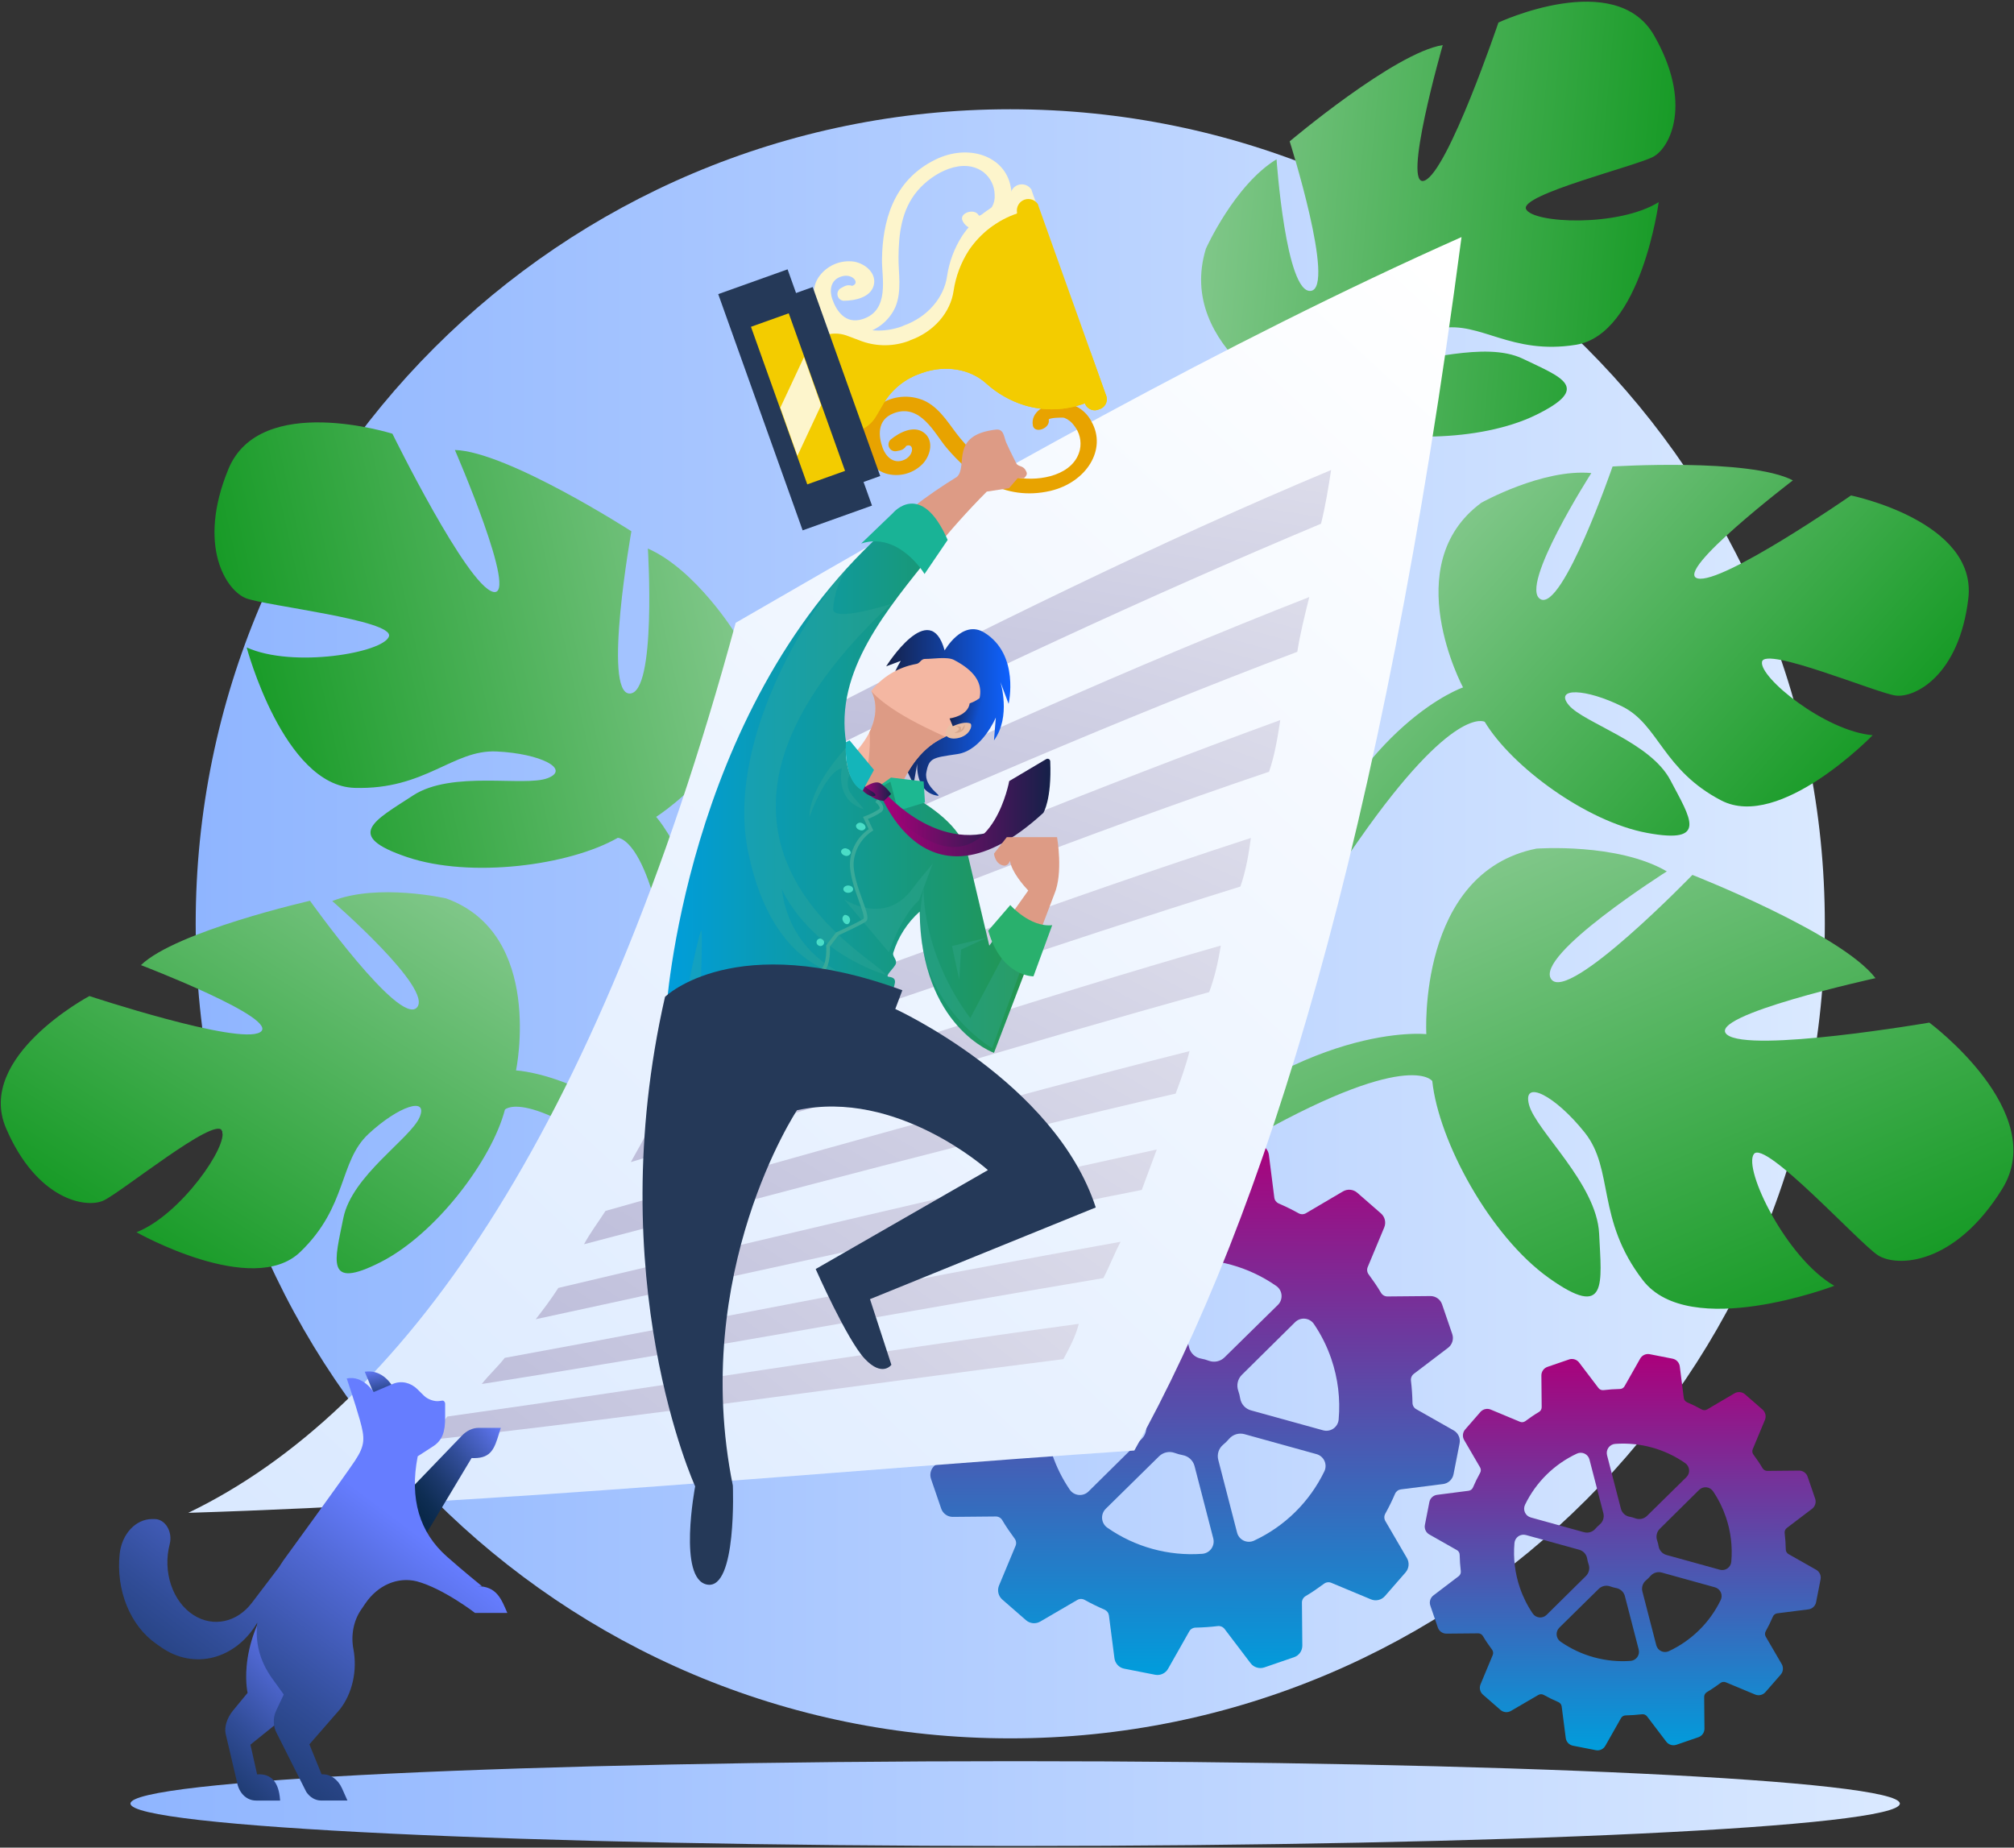
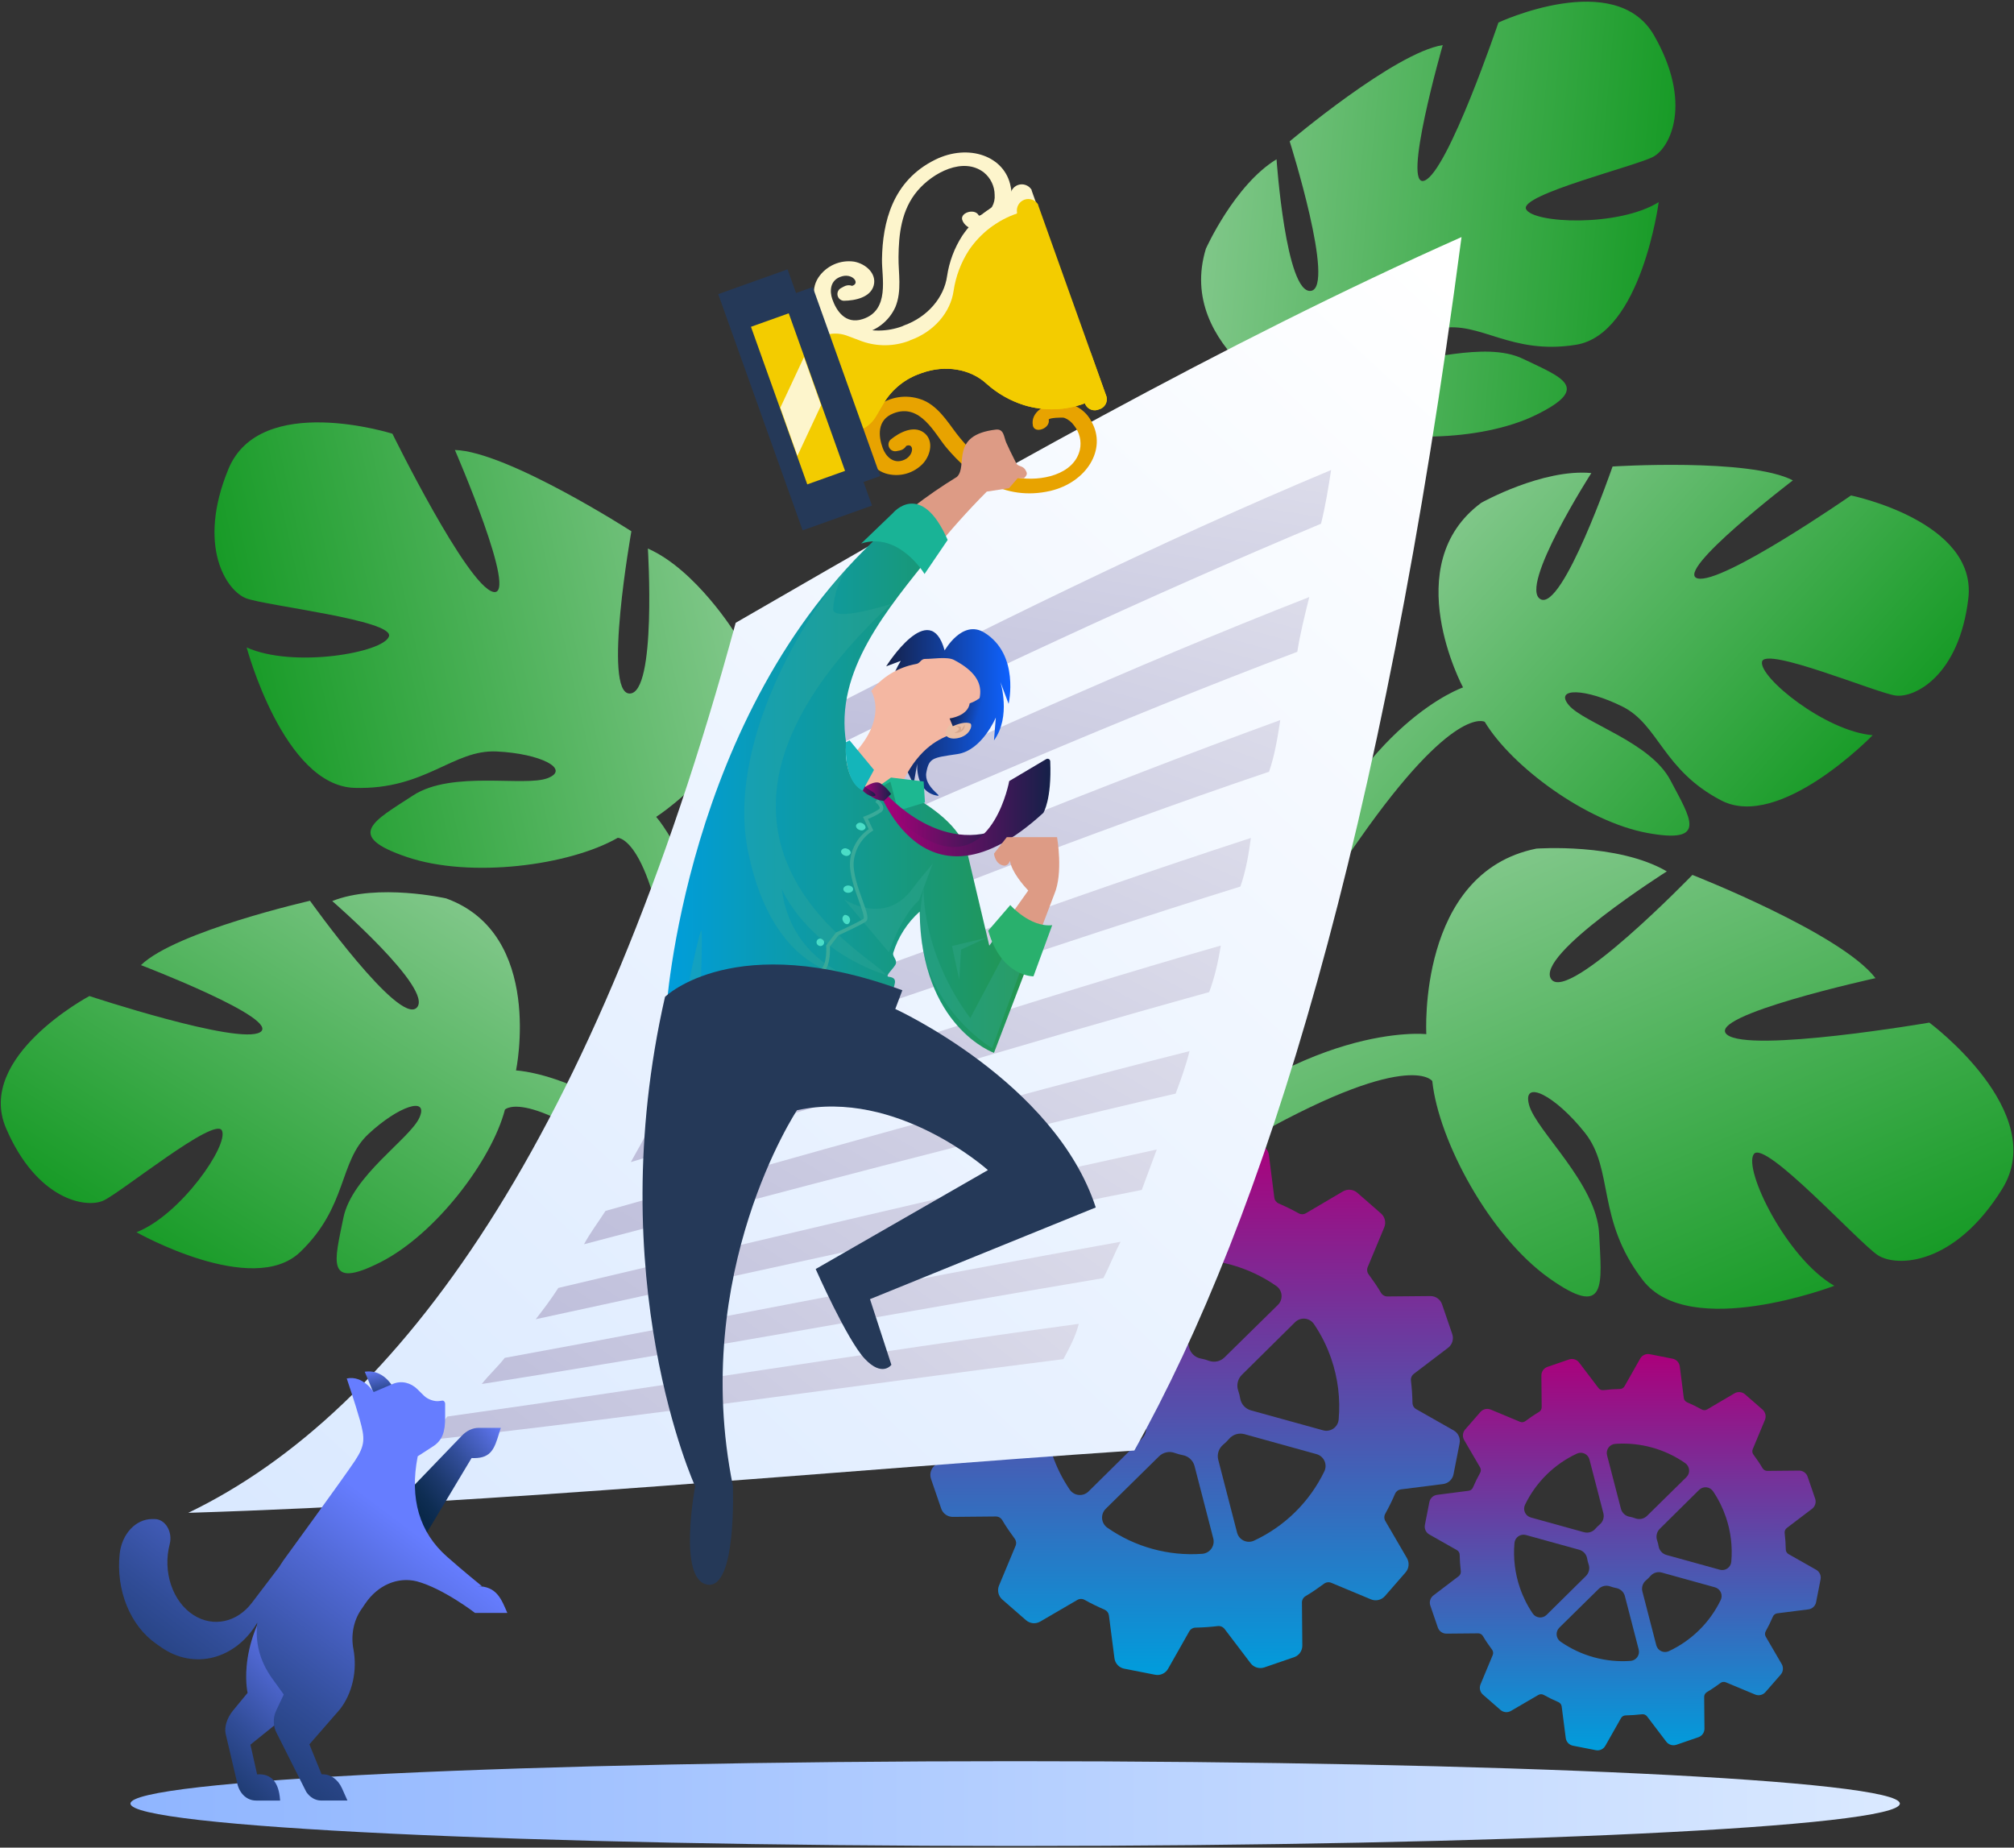
<svg xmlns="http://www.w3.org/2000/svg" width="1235" height="1133" viewBox="0 0 1235 1133" fill="none">
  <rect x="0" y="0" width="1235" height="1133" fill="#333333" stroke="none" />
-   <path d="M619.5 1066C895.366 1066 1119 842.366 1119 566.5C1119 290.634 895.366 67 619.5 67C343.634 67 120 290.634 120 566.5C120 842.366 343.634 1066 619.5 1066Z" fill="url(#paint0_linear_2379_14062)" />
  <path d="M908.358 308.304C908.358 308.304 945.852 287.297 975.818 290.088C975.818 290.088 931.101 359.876 944.631 367.431C958.177 374.968 988.841 286.064 988.841 286.064C988.841 286.064 1072.85 280.739 1099.4 294.577C1099.4 294.577 1025.99 350.696 1040.96 354.685C1055.94 358.675 1135.05 303.824 1135.05 303.824C1135.05 303.824 1212.61 319.669 1206.99 367.043C1201.37 414.384 1174.06 428.173 1162.29 426.507C1150.52 424.842 1082.27 396.206 1080.48 405.828C1078.67 415.434 1119.27 448.388 1148.33 450.846C1148.33 450.846 1091.5 509.548 1055.51 490.864C1019.53 472.18 1017.26 444.371 994.802 433.242C972.363 422.095 952.925 421.472 961.976 432.377C971.06 443.28 1011.95 454.956 1024.27 478.388C1036.59 501.82 1047.78 517.726 1010.16 510.789C972.539 503.853 926.865 469.913 910.466 442.654C910.411 442.574 891.615 431.775 833.602 514.641C811.238 546.584 805.594 554.601 805.594 554.601L794.088 546.834C835.024 442.534 897.146 421.546 897.146 421.546C897.146 421.546 856.747 346.354 908.358 308.304Z" fill="url(#paint1_linear_2379_14062)" />
  <path d="M739.466 152.504C739.466 152.504 757.059 113.291 782.787 97.677C782.787 97.677 788.461 180.368 803.829 178.372C819.199 176.353 790.847 86.685 790.847 86.685C790.847 86.685 855.137 32.35 884.706 27.64C884.706 27.64 859.19 116.455 873.594 110.734C887.998 105.014 918.847 13.821 918.847 13.821C918.847 13.821 990.576 -19.672 1014.29 21.721C1037.99 63.089 1024.27 90.438 1013.83 96.112C1003.39 101.787 931.508 119.463 935.802 128.259C940.072 137.052 992.319 139.319 1017.12 123.975C1017.12 123.975 1006.46 204.984 966.428 211.423C926.396 217.861 908 196.884 883.336 201.327C858.673 205.746 842.692 216.828 856.459 220.193C870.252 223.535 910.043 208.548 933.899 220.024C957.755 231.501 976.225 237.603 941.879 254.451C907.534 271.298 850.63 271.258 821.217 259.14C821.125 259.108 799.596 261.637 802.387 362.753C803.461 401.731 803.707 411.533 803.707 411.533L789.838 412.152C760.56 303.999 797.942 250.126 797.942 250.126C797.942 250.126 720.693 213.815 739.466 152.504Z" fill="url(#paint2_linear_2379_14062)" />
  <path d="M942.096 520.394C942.096 520.394 991.914 516.693 1022.11 534.36C1022.11 534.36 940.707 585.893 951.246 600.501C961.81 615.098 1037.8 536.521 1037.8 536.521C1037.8 536.521 1128.9 572.198 1150.07 599.823C1150.07 599.823 1045.16 622.855 1058.98 634.417C1072.79 645.979 1183.08 627.084 1183.08 627.084C1183.08 627.084 1256.99 681.892 1227.79 729.031C1198.61 776.135 1163.06 777.236 1151.48 769.698C1139.91 762.16 1082.08 698.453 1075.47 707.707C1068.84 716.935 1095.41 771.603 1124.82 788.475C1124.82 788.475 1036.1 822.376 1007.38 785.01C978.66 747.645 989.932 717.236 971.749 694.478C953.592 671.709 933.424 661.5 937.598 677.435C941.808 693.384 979.137 725.775 980.598 756.511C982.058 787.248 986.034 809.504 949.816 783.709C913.597 757.914 882.167 699.717 878.29 662.945C878.271 662.834 863.78 642.222 761.948 700.997C722.694 723.652 712.809 729.324 712.809 729.324L704.507 715.487C798.883 625.743 874.634 634.165 874.634 634.165C874.634 634.165 869.033 535.109 942.096 520.394Z" fill="url(#paint3_linear_2379_14062)" />
  <path d="M451.078 388.772C451.078 388.772 426.875 349.439 397.288 336.382C397.288 336.382 402.752 425.281 386.099 425.294C369.441 425.282 387.17 325.793 387.17 325.793C387.17 325.793 311.105 276.847 278.942 275.944C278.942 275.944 318.493 367.026 302.349 362.936C286.206 358.846 240.641 265.973 240.641 265.973C240.641 265.973 159.551 240.27 140.041 287.677C120.551 335.053 138.974 362.283 150.892 366.876C162.809 371.469 241.856 380.298 238.505 390.268C235.179 400.232 179.824 409.92 151.26 397.023C151.26 397.023 173.897 481.856 217.448 483.143C261 484.431 277.681 459.519 304.579 460.819C331.473 462.095 350.044 471.679 335.843 477.18C321.612 482.662 277.128 472.231 253.306 487.78C229.485 503.329 210.655 512.402 249.596 525.573C288.536 538.743 349.163 530.78 378.816 513.774C378.909 513.727 402.2 513.424 413.302 621.553C417.583 663.235 418.686 673.713 418.686 673.713L433.549 672.442C449.69 553.128 402.36 500.929 402.36 500.929C402.36 500.929 479.616 451.486 451.078 388.772Z" fill="url(#paint4_linear_2379_14062)" />
  <path d="M273.622 550.937C273.622 550.937 231.699 541.391 203.735 552.551C203.735 552.551 266.395 606.86 255.55 617.939C244.685 629.006 190.1 552.375 190.1 552.375C190.1 552.375 107.983 571.041 86.421 591.834C86.421 591.834 172.749 624.906 159.508 632.973C146.267 641.039 54.827 610.797 54.827 610.797C54.827 610.797 -15.112 647.954 3.687 691.822C22.48 735.657 52.59 741.158 63.411 736.229C74.232 731.3 131.622 684.505 136.066 693.23C140.522 701.936 110.884 745.05 83.693 755.633C83.693 755.633 154.843 795.876 184.085 767.763C213.327 739.649 207.638 712.323 226.034 695.288C244.411 678.241 262.886 672.142 257.288 685.168C251.657 698.201 215.728 720.976 210.539 746.947C205.35 772.918 199.108 791.35 233.245 774.046C267.381 756.743 301.602 711.248 309.624 680.451C309.654 680.358 324.633 664.677 403.753 727.772C434.253 752.094 441.937 758.19 441.937 758.19L450.78 747.48C381.981 658.984 316.43 656.426 316.43 656.426C316.43 656.426 333.915 572.841 273.622 550.937Z" fill="url(#paint5_linear_2379_14062)" />
  <path d="M694.668 705.252L710.586 726.21C711.074 726.833 711.713 727.32 712.444 727.623C713.174 727.926 713.97 728.036 714.755 727.941C719.298 727.387 723.814 727.099 728.33 726.997C729.12 726.992 729.895 726.778 730.576 726.378C731.258 725.977 731.821 725.403 732.21 724.715L745.194 701.79C745.963 700.411 747.148 699.312 748.581 698.649C750.013 697.987 751.619 697.796 753.166 698.103L772.076 701.815C773.631 702.113 775.052 702.897 776.134 704.053C777.216 705.21 777.905 706.68 778.1 708.252L781.423 734.434C781.525 735.205 781.823 735.937 782.287 736.561C782.751 737.184 783.367 737.679 784.076 737.998C788.246 739.786 792.323 741.786 796.289 743.99C796.972 744.382 797.746 744.589 798.533 744.589C799.321 744.59 800.095 744.385 800.778 743.994L823.529 730.593C824.893 729.796 826.473 729.447 828.045 729.597C829.618 729.746 831.104 730.385 832.294 731.425L846.812 744.089C848.005 745.129 848.84 746.517 849.201 748.058C849.562 749.599 849.43 751.214 848.823 752.676L838.68 777.012C838.378 777.742 838.273 778.539 838.375 779.322C838.476 780.106 838.782 780.849 839.26 781.477C841.913 785.094 844.566 788.871 846.847 792.78C847.25 793.458 847.821 794.02 848.504 794.412C849.188 794.804 849.962 795.012 850.75 795.016L877.127 794.775C878.708 794.761 880.253 795.247 881.54 796.165C882.827 797.083 883.792 798.385 884.295 799.884L890.547 818.122C891.049 819.632 891.062 821.262 890.584 822.779C890.106 824.297 889.16 825.624 887.883 826.572L866.936 842.499C866.314 842.987 865.827 843.627 865.524 844.358C865.221 845.088 865.111 845.885 865.206 846.67C865.759 851.216 866.048 855.734 866.15 860.253C866.155 861.043 866.368 861.819 866.769 862.501C867.169 863.182 867.742 863.746 868.43 864.135L891.343 877.126C892.721 877.895 893.82 879.082 894.482 880.515C895.144 881.948 895.335 883.554 895.027 885.103L891.318 904.023C891.02 905.579 890.237 907.001 889.081 908.084C887.925 909.167 886.455 909.855 884.884 910.05L859.035 913.322C858.265 913.425 857.533 913.723 856.91 914.187C856.287 914.652 855.792 915.268 855.473 915.977C853.687 920.15 851.688 924.228 849.485 928.197C849.093 928.88 848.886 929.654 848.886 930.442C848.885 931.23 849.09 932.005 849.481 932.689L862.742 955.452C863.538 956.817 863.886 958.397 863.737 959.971C863.588 961.544 862.949 963.031 861.91 964.222L849.253 978.748C848.214 979.941 846.826 980.777 845.286 981.139C843.746 981.5 842.132 981.367 840.671 980.76L816.349 970.612C815.619 970.309 814.823 970.204 814.04 970.306C813.256 970.408 812.514 970.713 811.885 971.192C808.27 973.847 804.496 976.501 800.589 978.783C799.912 979.186 799.35 979.757 798.958 980.441C798.567 981.126 798.359 981.899 798.354 982.688L798.596 1009.08C798.609 1010.66 798.123 1012.21 797.206 1013.5C796.288 1014.78 794.987 1015.75 793.489 1016.25L775.261 1022.51C773.752 1023.01 772.123 1023.02 770.607 1022.54C769.09 1022.07 767.763 1021.12 766.816 1019.84L750.898 998.883C750.41 998.26 749.771 997.774 749.04 997.47C748.31 997.167 747.514 997.057 746.729 997.152C742.186 997.706 737.67 997.994 733.154 998.096C732.364 998.101 731.589 998.315 730.907 998.716C730.226 999.116 729.663 999.69 729.274 1000.38L716.29 1023.3C715.521 1024.68 714.335 1025.78 712.903 1026.44C711.471 1027.11 709.865 1027.3 708.318 1026.99L689.408 1023.28C687.853 1022.98 686.432 1022.2 685.35 1021.04C684.267 1019.88 683.579 1018.41 683.384 1016.84L680.008 990.659C679.905 989.888 679.608 989.156 679.144 988.533C678.679 987.909 678.064 987.414 677.355 987.095C673.185 985.307 669.108 983.308 665.142 981.104C664.459 980.711 663.685 980.505 662.898 980.504C662.11 980.503 661.336 980.709 660.652 981.1L637.902 994.368C636.538 995.165 634.958 995.513 633.386 995.364C631.813 995.214 630.327 994.575 629.137 993.536L614.619 980.871C613.426 979.832 612.59 978.443 612.23 976.902C611.869 975.362 612.001 973.746 612.608 972.285L622.751 947.949C623.053 947.218 623.158 946.422 623.056 945.638C622.954 944.855 622.649 944.112 622.17 943.483C619.517 939.866 616.865 936.089 614.584 932.18C614.181 931.503 613.61 930.94 612.926 930.549C612.243 930.157 611.469 929.949 610.681 929.944L584.304 930.186C582.723 930.2 581.178 929.713 579.891 928.795C578.604 927.877 577.639 926.576 577.136 925.076L570.884 906.838C570.382 905.328 570.368 903.699 570.847 902.181C571.325 900.664 572.271 899.336 573.548 898.389L594.495 882.461C595.117 881.974 595.604 881.334 595.907 880.603C596.21 879.872 596.32 879.076 596.225 878.29C595.671 873.745 595.383 869.226 595.281 864.708C595.276 863.917 595.063 863.142 594.662 862.46C594.262 861.778 593.689 861.214 593 860.825L570.088 847.834C568.71 847.065 567.611 845.879 566.949 844.446C566.287 843.012 566.096 841.406 566.403 839.858L570.113 820.937C570.411 819.381 571.194 817.96 572.35 816.877C573.506 815.794 574.975 815.105 576.547 814.91L602.715 811.532C603.485 811.429 604.216 811.132 604.84 810.667C605.463 810.203 605.958 809.587 606.277 808.878C608.063 804.705 610.062 800.626 612.265 796.657C612.657 795.974 612.863 795.2 612.864 794.412C612.865 793.624 612.659 792.85 612.269 792.166L599.008 769.403C598.212 768.038 597.863 766.457 598.013 764.884C598.162 763.31 598.801 761.824 599.84 760.633L612.497 746.106C613.536 744.913 614.924 744.077 616.464 743.716C618.004 743.355 619.618 743.487 621.079 744.094L645.401 754.243C646.131 754.545 646.927 754.65 647.71 754.549C648.493 754.447 649.236 754.141 649.864 753.662C653.479 751.008 657.254 748.353 661.161 746.071C661.838 745.669 662.4 745.097 662.792 744.413C663.183 743.729 663.391 742.955 663.396 742.166L663.154 715.774C663.14 714.193 663.627 712.647 664.544 711.359C665.461 710.071 666.762 709.106 668.261 708.603L686.489 702.347C687.985 701.93 689.574 701.985 691.038 702.505C692.501 703.025 693.769 703.984 694.668 705.252ZM654.333 833.693L698.576 845.959C700.26 846.418 702.04 846.39 703.709 845.879C705.379 845.368 706.869 844.394 708.009 843.071C709.113 841.786 710.322 840.596 711.624 839.513C712.959 838.398 713.95 836.928 714.483 835.272C715.015 833.617 715.068 831.844 714.635 830.16L703.094 785.605C702.824 784.542 702.325 783.552 701.631 782.704C700.937 781.856 700.066 781.17 699.079 780.695C698.091 780.22 697.012 779.968 695.917 779.956C694.821 779.944 693.737 780.172 692.739 780.625C673.889 789.383 658.644 804.393 649.588 823.11C649.102 824.105 648.841 825.194 648.823 826.3C648.805 827.407 649.03 828.504 649.483 829.513C649.936 830.523 650.605 831.421 651.443 832.143C652.281 832.865 653.268 833.394 654.333 833.693ZM736.387 833.103C738.065 833.398 739.71 833.854 741.3 834.463C742.932 835.061 744.701 835.182 746.399 834.811C748.097 834.441 749.655 833.595 750.891 832.373L783.647 800.164C784.433 799.381 785.037 798.434 785.417 797.391C785.797 796.348 785.943 795.235 785.845 794.129C785.747 793.024 785.408 791.953 784.851 790.993C784.294 790.033 783.533 789.208 782.621 788.575C765.662 776.748 745.162 771.1 724.542 772.575C723.432 772.644 722.35 772.959 721.374 773.495C720.398 774.031 719.552 774.775 718.897 775.676C718.242 776.576 717.793 777.61 717.583 778.704C717.372 779.797 717.406 780.924 717.681 782.004L729.221 826.506C729.669 828.171 730.581 829.675 731.849 830.843C733.118 832.011 734.691 832.795 736.387 833.103ZM761.48 843.12C760.23 844.372 759.363 845.954 758.981 847.681C758.598 849.409 758.715 851.209 759.319 852.872C759.856 854.42 760.255 856.012 760.51 857.631C760.81 859.336 761.587 860.922 762.752 862.203C763.917 863.484 765.422 864.407 767.091 864.866L811.361 877.106C812.43 877.4 813.551 877.454 814.644 877.265C815.737 877.075 816.774 876.647 817.683 876.011C818.592 875.375 819.349 874.546 819.901 873.584C820.453 872.622 820.786 871.549 820.877 870.443C821.991 857.858 820.446 845.179 816.342 833.23C813.772 825.697 810.205 818.543 805.736 811.958C805.119 811.036 804.306 810.262 803.355 809.691C802.405 809.12 801.34 808.765 800.236 808.652C799.133 808.54 798.019 808.672 796.972 809.039C795.926 809.407 794.973 810 794.182 810.778L761.48 843.12ZM807.336 891.72L763.094 879.453C761.413 878.994 759.637 879.021 757.972 879.532C756.306 880.044 754.821 881.018 753.688 882.342C752.581 883.642 751.362 884.841 750.045 885.926C748.707 887.032 747.715 888.498 747.186 890.152C746.657 891.805 746.614 893.575 747.061 895.253L758.575 939.808C758.845 940.87 759.345 941.86 760.038 942.709C760.732 943.557 761.603 944.242 762.591 944.717C763.578 945.192 764.657 945.444 765.753 945.456C766.848 945.469 767.933 945.24 768.931 944.787C787.781 936.029 803.026 921.02 812.082 902.302C812.567 901.308 812.828 900.219 812.846 899.112C812.864 898.006 812.639 896.909 812.186 895.899C811.734 894.889 811.064 893.992 810.226 893.269C809.388 892.547 808.402 892.018 807.336 891.72ZM725.309 892.336C723.628 892.02 721.975 891.565 720.369 890.976C718.736 890.373 716.964 890.247 715.261 890.612C713.559 890.977 711.995 891.819 710.752 893.04L678.023 925.249C677.237 926.032 676.633 926.979 676.253 928.021C675.873 929.064 675.727 930.178 675.824 931.283C675.922 932.389 676.262 933.459 676.819 934.419C677.376 935.379 678.137 936.205 679.048 936.838C696.007 948.664 716.508 954.312 737.127 952.838C738.238 952.768 739.32 952.454 740.296 951.918C741.272 951.382 742.117 950.637 742.773 949.737C743.428 948.836 743.877 947.803 744.087 946.709C744.297 945.615 744.264 944.488 743.989 943.409L732.475 898.907C732.017 897.249 731.102 895.754 729.834 894.592C728.567 893.43 726.999 892.648 725.309 892.336ZM700.189 882.293C701.434 881.037 702.297 879.455 702.679 877.729C703.062 876.003 702.948 874.204 702.35 872.54C701.829 870.979 701.43 869.379 701.159 867.755C700.86 866.05 700.082 864.464 698.917 863.183C697.752 861.902 696.247 860.979 694.578 860.52L650.309 848.28C649.239 847.986 648.118 847.932 647.025 848.121C645.933 848.311 644.895 848.738 643.986 849.375C643.078 850.011 642.321 850.839 641.769 851.802C641.217 852.764 640.883 853.837 640.793 854.942C639.678 867.528 641.223 880.207 645.328 892.156C647.897 899.688 651.464 906.843 655.933 913.428C656.551 914.349 657.364 915.123 658.314 915.695C659.265 916.266 660.33 916.621 661.433 916.734C662.536 916.846 663.651 916.714 664.697 916.347C665.744 915.979 666.696 915.386 667.487 914.608L700.189 882.293Z" fill="url(#paint6_linear_2379_14062)" />
  <path d="M968.457 835.708L980.21 851.182C980.57 851.642 981.042 852.001 981.581 852.225C982.12 852.449 982.708 852.53 983.288 852.46C986.642 852.051 989.976 851.838 993.31 851.763C993.893 851.759 994.466 851.601 994.969 851.306C995.472 851.01 995.888 850.586 996.175 850.078L1005.76 833.152C1006.33 832.134 1007.2 831.322 1008.26 830.833C1009.32 830.344 1010.5 830.203 1011.65 830.43L1025.61 833.171C1026.76 833.391 1027.81 833.969 1028.6 834.823C1029.4 835.677 1029.91 836.762 1030.06 837.923L1032.51 857.254C1032.58 857.823 1032.8 858.363 1033.15 858.824C1033.49 859.284 1033.94 859.649 1034.47 859.885C1037.55 861.205 1040.56 862.681 1043.48 864.309C1043.99 864.598 1044.56 864.751 1045.14 864.751C1045.72 864.752 1046.29 864.6 1046.8 864.312L1063.6 854.418C1064.6 853.829 1065.77 853.572 1066.93 853.682C1068.09 853.792 1069.19 854.264 1070.07 855.032L1080.79 864.382C1081.67 865.15 1082.28 866.175 1082.55 867.312C1082.82 868.45 1082.72 869.643 1082.27 870.722L1074.78 888.689C1074.56 889.228 1074.48 889.816 1074.56 890.395C1074.63 890.973 1074.86 891.522 1075.21 891.986C1077.17 894.657 1079.13 897.445 1080.81 900.331C1081.11 900.831 1081.53 901.246 1082.04 901.536C1082.54 901.825 1083.11 901.979 1083.69 901.982L1103.17 901.804C1104.34 901.793 1105.48 902.153 1106.43 902.83C1107.38 903.508 1108.09 904.469 1108.46 905.576L1113.08 919.041C1113.45 920.156 1113.46 921.359 1113.1 922.48C1112.75 923.6 1112.05 924.58 1111.11 925.28L1095.64 937.039C1095.18 937.399 1094.83 937.871 1094.6 938.411C1094.38 938.95 1094.3 939.539 1094.37 940.119C1094.78 943.474 1094.99 946.81 1095.06 950.146C1095.07 950.73 1095.22 951.303 1095.52 951.806C1095.82 952.309 1096.24 952.726 1096.75 953.013L1113.66 962.604C1114.68 963.172 1115.49 964.048 1115.98 965.106C1116.47 966.164 1116.61 967.35 1116.38 968.494L1113.65 982.462C1113.43 983.611 1112.85 984.661 1111.99 985.46C1111.14 986.26 1110.06 986.768 1108.9 986.912L1089.81 989.328C1089.24 989.404 1088.7 989.624 1088.24 989.967C1087.78 990.31 1087.42 990.764 1087.18 991.288C1085.86 994.369 1084.39 997.38 1082.76 1000.31C1082.47 1000.81 1082.32 1001.39 1082.32 1001.97C1082.32 1002.55 1082.47 1003.12 1082.76 1003.63L1092.55 1020.43C1093.14 1021.44 1093.39 1022.61 1093.28 1023.77C1093.17 1024.93 1092.7 1026.03 1091.93 1026.91L1082.59 1037.63C1081.82 1038.51 1080.8 1039.13 1079.66 1039.4C1078.52 1039.66 1077.33 1039.57 1076.25 1039.12L1058.29 1031.63C1057.76 1031.4 1057.17 1031.32 1056.59 1031.4C1056.01 1031.47 1055.46 1031.7 1055 1032.05C1052.33 1034.01 1049.54 1035.97 1046.66 1037.66C1046.16 1037.96 1045.74 1038.38 1045.46 1038.88C1045.17 1039.39 1045.01 1039.96 1045.01 1040.54L1045.19 1060.03C1045.2 1061.19 1044.84 1062.34 1044.16 1063.29C1043.48 1064.24 1042.52 1064.95 1041.42 1065.32L1027.96 1069.94C1026.85 1070.31 1025.64 1070.32 1024.52 1069.97C1023.4 1069.61 1022.42 1068.92 1021.72 1067.97L1009.97 1052.5C1009.61 1052.04 1009.14 1051.68 1008.6 1051.46C1008.06 1051.23 1007.47 1051.15 1006.89 1051.22C1003.54 1051.63 1000.21 1051.84 996.872 1051.92C996.288 1051.92 995.716 1052.08 995.213 1052.37C994.71 1052.67 994.294 1053.09 994.007 1053.6L984.421 1070.53C983.853 1071.55 982.978 1072.36 981.92 1072.85C980.863 1073.34 979.678 1073.48 978.535 1073.25L964.574 1070.51C963.426 1070.29 962.377 1069.71 961.577 1068.86C960.778 1068 960.27 1066.92 960.126 1065.76L957.634 1046.43C957.558 1045.86 957.338 1045.32 956.995 1044.86C956.653 1044.4 956.198 1044.03 955.675 1043.8C952.596 1042.48 949.586 1041 946.658 1039.37C946.153 1039.08 945.582 1038.93 945.001 1038.93C944.419 1038.93 943.848 1039.08 943.343 1039.37L926.547 1049.16C925.539 1049.75 924.373 1050.01 923.212 1049.9C922.051 1049.79 920.954 1049.32 920.075 1048.55L909.356 1039.2C908.476 1038.43 907.859 1037.41 907.592 1036.27C907.326 1035.13 907.424 1033.94 907.872 1032.86L915.36 1014.89C915.583 1014.35 915.661 1013.77 915.586 1013.19C915.511 1012.61 915.285 1012.06 914.932 1011.6C912.973 1008.93 911.014 1006.14 909.33 1003.25C909.033 1002.75 908.612 1002.34 908.107 1002.05C907.602 1001.76 907.031 1001.6 906.449 1001.6L886.974 1001.78C885.807 1001.79 884.667 1001.43 883.716 1000.75C882.766 1000.07 882.054 999.113 881.683 998.006L877.067 984.541C876.696 983.426 876.686 982.223 877.039 981.103C877.392 979.982 878.09 979.002 879.034 978.303L894.498 966.543C894.958 966.183 895.317 965.711 895.541 965.171C895.765 964.632 895.846 964.043 895.776 963.464C895.367 960.108 895.155 956.772 895.079 953.436C895.076 952.852 894.918 952.279 894.622 951.776C894.327 951.273 893.903 950.856 893.395 950.569L876.479 940.978C875.462 940.41 874.65 939.534 874.162 938.476C873.673 937.418 873.532 936.232 873.759 935.089L876.497 921.12C876.717 919.971 877.296 918.921 878.149 918.122C879.003 917.322 880.087 916.814 881.248 916.67L900.567 914.176C901.136 914.1 901.676 913.88 902.136 913.537C902.597 913.194 902.962 912.739 903.197 912.216C904.516 909.135 905.992 906.124 907.618 903.194C907.908 902.689 908.06 902.118 908.061 901.536C908.061 900.954 907.91 900.382 907.621 899.877L897.831 883.071C897.243 882.064 896.986 880.897 897.096 879.735C897.206 878.573 897.678 877.475 898.445 876.596L907.79 865.871C908.557 864.99 909.581 864.373 910.718 864.106C911.855 863.84 913.047 863.938 914.126 864.386L932.083 871.879C932.622 872.102 933.21 872.18 933.788 872.104C934.366 872.029 934.915 871.803 935.378 871.45C938.047 869.49 940.834 867.53 943.718 865.846C944.219 865.548 944.633 865.126 944.923 864.621C945.212 864.116 945.365 863.545 945.369 862.962L945.19 843.477C945.18 842.309 945.539 841.168 946.216 840.217C946.894 839.266 947.854 838.554 948.961 838.182L962.419 833.564C963.523 833.256 964.696 833.296 965.777 833.68C966.858 834.064 967.794 834.772 968.457 835.708ZM938.678 930.537L971.342 939.593C972.586 939.932 973.9 939.912 975.133 939.534C976.365 939.157 977.465 938.438 978.307 937.461C979.122 936.513 980.015 935.634 980.976 934.834C981.961 934.011 982.693 932.925 983.086 931.703C983.48 930.481 983.519 929.172 983.199 927.929L974.678 895.033C974.479 894.249 974.11 893.518 973.598 892.892C973.086 892.265 972.443 891.759 971.714 891.409C970.985 891.058 970.188 890.872 969.379 890.863C968.57 890.854 967.77 891.022 967.033 891.357C953.116 897.823 941.86 908.905 935.174 922.724C934.816 923.458 934.623 924.262 934.61 925.079C934.596 925.896 934.763 926.706 935.097 927.451C935.431 928.197 935.925 928.86 936.544 929.393C937.163 929.926 937.891 930.317 938.678 930.537ZM999.259 930.102C1000.5 930.32 1001.71 930.656 1002.89 931.106C1004.09 931.547 1005.4 931.636 1006.65 931.363C1007.9 931.09 1009.05 930.465 1009.97 929.562L1034.15 905.782C1034.73 905.204 1035.18 904.505 1035.46 903.735C1035.74 902.965 1035.85 902.143 1035.77 901.327C1035.7 900.511 1035.45 899.72 1035.04 899.012C1034.63 898.303 1034.07 897.693 1033.39 897.226C1020.87 888.494 1005.74 884.325 990.514 885.413C989.694 885.465 988.895 885.697 988.174 886.092C987.454 886.488 986.829 887.038 986.346 887.703C985.862 888.367 985.531 889.131 985.375 889.938C985.22 890.746 985.245 891.578 985.448 892.375L993.968 925.231C994.299 926.46 994.972 927.571 995.908 928.433C996.845 929.295 998.007 929.874 999.259 930.102ZM1017.79 937.497C1016.86 938.421 1016.22 939.59 1015.94 940.865C1015.66 942.14 1015.74 943.47 1016.19 944.697C1016.59 945.84 1016.88 947.016 1017.07 948.21C1017.29 949.47 1017.86 950.641 1018.72 951.586C1019.58 952.532 1020.7 953.214 1021.93 953.552L1054.61 962.589C1055.4 962.806 1056.23 962.846 1057.04 962.706C1057.84 962.567 1058.61 962.251 1059.28 961.781C1059.95 961.311 1060.51 960.7 1060.92 959.989C1061.33 959.279 1061.57 958.487 1061.64 957.67C1062.46 948.378 1061.32 939.017 1058.29 930.196C1056.39 924.634 1053.76 919.352 1050.46 914.49C1050 913.81 1049.4 913.238 1048.7 912.816C1048 912.395 1047.21 912.133 1046.4 912.049C1045.58 911.966 1044.76 912.064 1043.99 912.335C1043.22 912.606 1042.51 913.045 1041.93 913.619L1017.79 937.497ZM1051.64 973.379L1018.98 964.322C1017.74 963.983 1016.42 964.003 1015.19 964.381C1013.97 964.758 1012.87 965.478 1012.03 966.455C1011.21 967.415 1010.32 968.3 1009.34 969.102C1008.35 969.918 1007.62 971 1007.23 972.221C1006.84 973.442 1006.81 974.749 1007.14 975.987L1015.64 1008.88C1015.84 1009.67 1016.21 1010.4 1016.72 1011.02C1017.23 1011.65 1017.88 1012.16 1018.61 1012.51C1019.33 1012.86 1020.13 1013.04 1020.94 1013.05C1021.75 1013.06 1022.55 1012.89 1023.29 1012.56C1037.2 1006.09 1048.46 995.011 1055.14 981.192C1055.5 980.458 1055.7 979.654 1055.71 978.837C1055.72 978.02 1055.56 977.21 1055.22 976.464C1054.89 975.719 1054.39 975.056 1053.77 974.523C1053.16 973.99 1052.43 973.599 1051.64 973.379ZM991.08 973.833C989.838 973.601 988.618 973.265 987.433 972.829C986.226 972.384 984.919 972.291 983.661 972.561C982.404 972.831 981.25 973.452 980.332 974.353L956.168 998.133C955.588 998.712 955.142 999.411 954.861 1000.18C954.581 1000.95 954.473 1001.77 954.545 1002.59C954.617 1003.41 954.868 1004.2 955.279 1004.9C955.69 1005.61 956.252 1006.22 956.925 1006.69C969.446 1015.42 984.582 1019.59 999.805 1018.5C1000.63 1018.45 1001.42 1018.22 1002.14 1017.82C1002.86 1017.43 1003.49 1016.88 1003.97 1016.21C1004.46 1015.55 1004.79 1014.79 1004.94 1013.98C1005.1 1013.17 1005.07 1012.34 1004.87 1011.54L996.37 978.685C996.032 977.461 995.356 976.358 994.421 975.5C993.485 974.642 992.328 974.064 991.08 973.833ZM972.534 966.419C973.452 965.492 974.09 964.324 974.372 963.049C974.654 961.775 974.57 960.447 974.129 959.219C973.744 958.066 973.45 956.885 973.25 955.686C973.029 954.426 972.455 953.256 971.594 952.31C970.734 951.364 969.623 950.682 968.391 950.344L935.706 941.307C934.917 941.09 934.089 941.05 933.282 941.19C932.476 941.329 931.71 941.645 931.039 942.115C930.368 942.585 929.809 943.197 929.401 943.907C928.994 944.618 928.748 945.409 928.681 946.226C927.858 955.518 928.999 964.879 932.029 973.701C933.926 979.262 936.56 984.544 939.859 989.406C940.315 990.086 940.915 990.658 941.617 991.08C942.319 991.502 943.105 991.764 943.92 991.847C944.734 991.93 945.557 991.832 946.33 991.561C947.102 991.29 947.805 990.851 948.389 990.277L972.534 966.419Z" fill="url(#paint7_linear_2379_14062)" />
  <path d="M695.585 889.491C504.853 902.391 308.489 921.706 115.445 927.704C244.898 865.402 365.149 698.473 451.126 381.914C601.935 294.609 751.099 209.858 896.216 145.381C847.911 513.028 775.556 746.644 695.585 889.491Z" fill="url(#paint8_linear_2379_14062)" />
  <path d="M810.051 321.166C703.095 366.017 594.716 416.576 485.388 470.94C488.931 460.775 491.302 451.263 494.844 441.099C603.475 385.485 710.461 332.427 816.246 288.227C814.571 298.989 812.896 309.751 810.051 321.166Z" fill="url(#paint9_linear_2379_14062)" />
  <path d="M795.507 399.709C686.462 440.81 575.519 489.521 464.576 538.232C466.948 528.72 471.187 519.806 474.729 509.642C584.278 458.431 694.524 408.47 802.873 366.118C800.028 377.533 797.182 388.947 795.507 399.709Z" fill="url(#paint10_linear_2379_14062)" />
  <path d="M778.183 473.243C665.877 511.246 554.016 555.555 439.813 601.168C442.881 592.906 447.12 583.992 449.491 574.48C561.827 528.269 674.162 482.058 785.075 441.554C783.4 452.316 781.725 463.078 778.183 473.243Z" fill="url(#paint11_linear_2379_14062)" />
  <path d="M760.633 543.638C646.934 579.141 531.115 619.102 414.126 659.715C417.194 651.453 422.129 643.789 425.197 635.527C539.622 593.066 654.048 550.605 767.05 513.852C765.85 522.711 764.175 533.473 760.633 543.638Z" fill="url(#paint12_linear_2379_14062)" />
  <path d="M741.479 608.378C624.519 640.784 506.612 676.994 386.837 712.607C390.601 705.595 395.536 697.931 398.604 689.669C515.815 652.209 633.501 612.846 748.593 579.842C746.918 590.604 744.547 600.116 741.479 608.378Z" fill="url(#paint13_linear_2379_14062)" />
  <path d="M720.915 670.617C601.17 698.022 480.001 731.135 358.137 762.998C361.901 755.986 366.362 750.224 371.297 742.56C490.598 708.849 611.07 674.486 729.422 644.581C727.051 654.093 723.983 662.355 720.915 670.617Z" fill="url(#paint14_linear_2379_14062)" />
  <path d="M700.134 729.688C577.128 753.995 453.174 782.108 328.523 808.971C332.984 803.209 337.445 797.447 342.38 789.783C464.467 761.072 588.896 731.057 709.337 704.902C706.27 713.164 703.202 721.426 700.134 729.688Z" fill="url(#paint15_linear_2379_14062)" />
  <path d="M676.57 783.766C550.305 804.976 422.394 828.741 295.431 848.701C299.892 842.939 305.05 838.427 309.51 832.665C436.251 809.553 561.598 783.94 687.167 761.48C683.403 768.492 680.335 776.754 676.57 783.766Z" fill="url(#paint16_linear_2379_14062)" />
  <path d="M652.085 833.449C523.033 849.659 391.165 869.076 259.549 883.438C264.707 878.926 269.864 874.414 274.325 868.653C403.851 850.54 533.155 829.276 661.511 811.816C659.614 819.426 655.849 826.437 652.085 833.449Z" fill="url(#paint17_linear_2379_14062)" />
  <path d="M622.5 1132C922.114 1132 1165 1120.36 1165 1106C1165 1091.64 922.114 1080 622.5 1080C322.886 1080 80 1091.64 80 1106C80 1120.36 322.886 1132 622.5 1132Z" fill="url(#paint18_linear_2379_14062)" />
  <path d="M307.094 875.605H293.414C289.743 875.605 286.036 877.386 283.082 880.55L243.365 921.824L255.295 950.633L289.187 894.09L290.716 894.141C301.314 894.141 303.248 888.07 306.063 878.898L307.094 875.605Z" fill="url(#paint19_linear_2379_14062)" />
  <path d="M229.303 854.764L223.662 841.186C237.318 839.174 242.786 854.175 242.786 854.175L229.303 854.764Z" fill="url(#paint20_linear_2379_14062)" />
  <path d="M151.825 1038.11L142.871 1048.96C139.246 1053.4 137.474 1058.92 138.343 1063.11L145.756 1094.66C147.458 1100.5 151.802 1104.14 157.084 1104.14H171.771L171.713 1103.43C170.948 1093.48 166.86 1087.51 157.663 1088.08L153.562 1069.87L183.609 1045.67C194.381 1035.9 202.222 1022.19 204.562 1009.1L222.423 915.739L176.207 967.786C143.798 1004.36 151.825 1038.11 151.825 1038.11Z" fill="url(#paint21_linear_2379_14062)" />
  <path d="M73.386 952.875C74.695 940.654 83.231 931.508 93.32 931.508H94.768C101.359 931.508 106.038 939.334 104.046 946.995C99.656 963.865 105.818 982.158 118.652 990.382C130.605 998.042 145.269 994.968 154.455 982.888L171.111 960.983C171.933 959.664 172.779 958.344 173.671 957.025C173.671 957.025 211.361 905.324 217.662 895.768C223.963 886.211 223.836 881.997 220.628 870.609C217.801 860.579 212.624 845.309 212.624 845.309C222.678 843.208 229.141 853.661 229.141 853.661L241.06 848.576C246.191 846.539 251.82 847.807 256.013 851.958L259.975 855.877C262.199 858.081 266.345 859.567 269.195 859.17L271.175 858.901C272.125 858.773 272.959 859.682 272.959 860.848V869.315C272.959 877.898 271.453 883.278 265.187 887.185L256.141 893.039C251.033 919.236 257.253 939.642 274.002 954.501C284.044 963.404 295.453 972.602 295.453 972.602L292.777 972.704C304.766 972.704 307.511 980.916 311.102 989.076H291.272C291.272 989.076 271.801 974.062 255.573 969.707C243.817 966.812 231.701 972.025 224.033 983.285L221.346 987.231C216.759 993.969 215.056 1002.97 216.759 1011.49C219.145 1024.58 216.076 1038.28 208.547 1048.07L189.724 1069.68L197.207 1088.06C202.373 1087.74 207.238 1091.07 209.705 1096.62L213.052 1104.12H196.906C193.385 1104.12 190.049 1102.19 187.813 1098.84L169.86 1063.16C167.427 1058.98 167.23 1053.45 169.339 1049.01L173.995 1039.11L166.941 1029.32C159.053 1018.33 156.4 1006.89 157.767 995.058C144.343 1017.71 118.837 1024.15 98.845 1010.16L95.741 1007.98C79.826 996.864 71 975.087 73.386 952.875Z" fill="url(#paint22_linear_2379_14062)" />
  <path d="M579.26 398.92C579.26 398.92 590.042 379.621 603.536 387.892C625.48 401.341 618.487 431.601 618.487 431.601L613.443 418.152C613.443 418.152 620.168 439.446 609.521 454.016L610.641 440.007C610.641 440.007 602.236 460.18 587.106 462.422C571.975 464.663 569.734 464.663 568.053 473.629C566.372 482.595 578.678 488.558 574.777 487.93C561.037 485.688 562.449 468.317 562.449 468.317L560.208 480.914C560.208 480.914 542.836 447.292 543.957 431.601C544.592 422.272 547.476 413.236 552.362 405.263L543.396 408.626C543.396 408.626 570.294 365.858 579.26 398.92Z" fill="url(#paint23_linear_2379_14062)" />
  <path d="M592.508 445.655C599.703 432.654 610.641 418.152 585.043 404.703C580.919 402.461 571.168 404.21 567.313 404.053C564.601 404.053 564.287 406.787 561.866 407.146C550.937 409.1 541.104 414.993 534.228 423.711C534.228 423.711 550.412 448.367 502.265 479.748C496.661 483.424 536.829 546.343 540.774 523.032C554.223 443.884 588.181 453.455 592.508 445.655Z" fill="#F4B7A2" />
-   <path d="M533.197 448.95C535.08 467.331 524.724 507.79 522.259 517.07C522.573 517.473 522.909 517.854 523.223 518.235L543.979 507.386C553.438 468.16 568.636 456.728 579.664 451.842C575.495 449.914 571.213 447.897 566.932 445.79C541.155 433.103 534.228 423.711 534.228 423.711C534.228 423.711 540.729 433.641 533.197 448.95Z" fill="#DD9B85" />
  <path d="M592.709 441.868C592.709 441.868 598.134 443.19 594.009 448.794C589.885 454.398 577.198 454.577 580.381 447.472C583.564 440.366 592.709 441.868 592.709 441.868Z" fill="#EABFA5" />
  <path d="M591.589 444.355C591.589 444.355 592.418 449.533 585.133 449.533C585.133 449.533 588.652 447.987 587.935 446.597C587.218 445.207 585.29 445.342 585.29 445.342C585.29 445.342 588.921 445.05 589.213 445.902C589.375 446.539 589.42 447.199 589.347 447.852L591.589 444.355Z" fill="#D8A98F" />
  <path d="M582.286 440.567C582.286 440.567 593.494 439.178 594.615 431.332C597.578 430.329 600.292 428.701 602.572 426.558C606.046 423.263 596.587 444.781 596.587 444.781C596.587 444.781 594.346 440.859 584.259 445.342L582.286 440.567Z" fill="url(#paint24_linear_2379_14062)" />
  <path d="M633.367 260.905C631.765 252.716 641.142 247.107 650.257 246.927C654.235 246.911 658.138 248.009 661.525 250.096C664.911 252.184 667.646 255.177 669.419 258.738C678.787 275.528 666.335 295.733 644.143 301.015C615.645 307.609 594.805 291.664 580.288 274.431C573.134 265.924 564.406 247.017 547.923 253.455C537.508 257.5 538.712 267.769 541.276 274.739C542.991 279.458 547.674 285.069 554.607 281.92C561.54 278.771 560.435 269.116 553.401 274.918C552.133 272.574 550.865 270.23 549.573 267.905L551.335 267.556C557.946 266.196 558.029 275.041 551.536 276.308L549.931 276.611C549.046 276.826 548.115 276.742 547.282 276.374C546.45 276.005 545.762 275.372 545.326 274.573C544.889 273.774 544.729 272.853 544.87 271.953C545.01 271.053 545.444 270.225 546.103 269.597C551.586 265.092 560.145 260.74 566.365 265.18C572.586 269.62 570.99 278.48 566.202 284.014C563.336 287.132 559.65 289.38 555.566 290.501C551.483 291.621 547.166 291.569 543.11 290.35C533.54 287.316 530.366 277.715 529.52 269.316C528.824 264.893 529.55 260.364 531.594 256.381C533.638 252.399 536.895 249.168 540.893 247.155C544.979 244.768 549.595 243.438 554.324 243.286C559.054 243.133 563.746 244.163 567.977 246.283C577.449 251.391 582.531 261.22 588.909 268.839C597.585 279.183 608.302 290.072 623.748 292.862C638.064 295.388 658.635 291.266 662.208 275.742C662.748 273.162 662.706 270.494 662.086 267.933C661.466 265.371 660.283 262.979 658.624 260.932C657.143 258.805 655.064 257.165 652.651 256.22C651.471 255.843 642.915 256.197 643.099 257.359C644.154 262.751 634.374 266.335 633.311 260.833L633.367 260.905Z" fill="#E8A300" />
  <path d="M632.571 116.681L650.662 167.36L656.465 183.574L674.556 234.254C674.96 235.888 674.706 237.615 673.849 239.065C672.993 240.514 671.602 241.57 669.976 242.005C668.441 242.702 666.694 242.768 665.11 242.189C663.527 241.61 662.234 240.432 661.511 238.909L661.303 238.304C649.347 242.776 636.25 243.184 624.039 239.466C615.485 236.777 607.606 232.289 600.931 226.302C591.212 217.317 575.79 214.508 561.212 219.754L560.29 220.095C551.114 223.267 543.309 229.502 538.189 237.75L532.877 246.769C530.34 250.805 526.484 253.838 521.963 255.354L514.385 234.199L508.601 218.009L501.047 196.835C505.525 195.177 510.439 195.126 514.951 196.689L524.869 200.41C534.088 203.578 544.12 203.462 553.263 200.081L554.267 199.599C568.75 194.427 578.904 182.483 580.751 169.354C582.061 160.514 585.24 152.055 590.077 144.541C597.233 133.906 607.699 125.929 619.851 121.848L619.644 121.242C619.369 119.613 619.676 117.939 620.512 116.513C621.348 115.088 622.659 114.002 624.216 113.446C625.772 112.891 627.474 112.901 629.024 113.476C630.574 114.05 631.871 115.152 632.69 116.587L632.571 116.681Z" fill="#FDF5CC" />
  <path d="M636.571 125.681L654.662 176.36L660.465 192.574L678.556 243.254C678.96 244.888 678.706 246.615 677.849 248.065C676.993 249.514 675.602 250.57 673.976 251.005C672.441 251.702 670.694 251.768 669.11 251.189C667.527 250.61 666.234 249.432 665.511 247.909L665.303 247.304C653.347 251.776 640.25 252.184 628.039 248.466C619.485 245.777 611.606 241.289 604.931 235.302C595.212 226.317 579.79 223.508 565.212 228.754L564.29 229.095C555.114 232.267 547.309 238.502 542.189 246.75L536.877 255.769C534.34 259.805 530.484 262.838 525.963 264.354L518.385 243.199L512.601 227.009L505.047 205.835C509.525 204.177 514.439 204.126 518.951 205.689L528.869 209.41C538.088 212.578 548.12 212.462 557.263 209.081L558.267 208.599C572.75 203.427 582.904 191.483 584.751 178.354C586.061 169.514 589.24 161.055 594.077 153.541C601.233 142.906 611.699 134.929 623.851 130.848L623.644 130.242C623.369 128.613 623.676 126.939 624.512 125.513C625.348 124.088 626.659 123.002 628.216 122.446C629.772 121.891 631.474 121.901 633.024 122.476C634.574 123.05 635.871 124.152 636.69 125.587L636.571 125.681Z" fill="#F3CC00" />
  <g style="mix-blend-mode:multiply">
    <path d="M590.834 216.894C597.884 217.8 611.761 221.671 618.949 223.045C629.766 224.811 640.848 223.99 651.288 220.65C652.667 220.256 622.123 130.555 623.447 130.09L655.287 219.387L655.392 219.765C656.199 222.011 659.78 222.804 663.374 221.513C666.967 220.222 669.244 217.355 668.438 215.109L678.509 243.291C678.912 244.926 678.658 246.653 677.802 248.102C676.946 249.551 675.555 250.607 673.929 251.042C672.394 251.739 670.646 251.805 669.063 251.226C667.479 250.647 666.187 249.469 665.463 247.946L665.256 247.341C653.31 251.79 640.232 252.185 628.039 248.466C619.485 245.777 611.606 241.289 604.931 235.302C595.212 226.317 579.79 223.508 565.212 228.754L564.29 229.095C555.114 232.267 547.309 238.502 542.189 246.75L536.877 255.769C534.34 259.805 530.484 262.838 525.963 264.354L518.45 243.379C525.169 240.261 531.681 236.716 537.947 232.765C537.947 232.765 578.956 215.368 590.834 216.894Z" fill="#F3CC00" />
  </g>
  <path d="M590.4 135.765C594.38 143.119 605.144 141.373 612.336 135.869C615.434 133.376 617.773 130.067 619.091 126.316C620.408 122.565 620.652 118.52 619.794 114.638C616.385 95.657 593.932 87.817 573.439 97.947C547.214 110.896 541.178 136.423 540.842 159.041C540.63 170.001 545.905 190.28 528.987 195.677C518.342 199.135 512.802 190.434 510.37 183.436C508.721 178.703 508.732 171.589 516.298 169.439C523.864 167.29 528.882 175.671 519.816 175.621L521.284 183.492L522.871 182.628C528.705 179.498 523.297 172.575 517.439 175.724L515.853 176.588C515.031 176.983 514.363 177.638 513.952 178.452C513.541 179.265 513.411 180.192 513.581 181.088C513.751 181.983 514.212 182.797 514.893 183.404C515.573 184.01 516.435 184.375 517.344 184.441C524.511 184.372 533.849 182.327 535.776 175.011C537.702 167.696 530.764 161.708 523.736 160.439C519.542 159.837 515.264 160.431 511.393 162.152C507.522 163.872 504.215 166.65 501.851 170.165C496.356 178.56 499.98 188 504.548 194.93C506.833 198.794 510.288 201.829 514.414 203.597C518.539 205.366 523.121 205.774 527.494 204.764C532.182 204.028 536.612 202.131 540.38 199.247C544.148 196.363 547.136 192.583 549.071 188.25C553.165 178.27 550.844 167.459 550.977 157.521C551.125 144.039 552.513 128.812 562.71 116.873C572.111 105.828 590.697 96.008 603.314 105.748C605.359 107.409 607.012 109.501 608.156 111.875C609.299 114.248 609.905 116.845 609.929 119.48C610.142 122.052 609.572 124.63 608.294 126.873C607.606 127.952 600.746 133.195 600.171 132.073C597.565 127.247 587.621 130.768 590.378 135.59L590.4 135.765Z" fill="#FDF5CC" />
  <path d="M498.356 176.027L539.756 291.897L520.539 298.764L479.139 182.893L498.356 176.027Z" fill="#253958" />
  <path d="M492.185 325.228L440.424 180.361L482.952 165.166L534.712 310.033L492.185 325.228Z" fill="#253958" />
  <path d="M495.022 297.029L460.499 200.404L483.667 192.126L518.191 288.752L495.022 297.029Z" fill="#F3CC00" />
  <path d="M638.324 570.193C631.514 568.766 625.44 564.95 621.199 559.434L606.652 579.921L593.203 523.122C589.19 507.117 571.684 494.43 554.761 485.599C516.879 496.806 518.135 462.444 518.897 455.697C511.545 411.405 544.002 373.725 572.379 338.287L540.393 327.326C419.576 437.653 408.413 620.963 408.413 620.963L554.963 642.706C532.189 615.427 557.966 600.476 544.921 598.974C542.164 598.638 548.866 593.258 549.404 590.77C549.942 588.282 547.162 586.466 547.723 584.359C550.725 574.585 556.345 565.817 563.973 559.008C564.78 629.929 609.521 645.62 609.521 645.62L638.324 570.193Z" fill="url(#paint25_linear_2379_14062)" />
  <path d="M528.49 504.719C527.855 504.44 527.137 504.417 526.485 504.656C525.833 504.894 525.299 505.374 524.993 505.997C524.612 507.163 525.599 508.53 527.235 509.001C527.867 509.287 528.585 509.316 529.238 509.082C529.891 508.848 530.426 508.368 530.732 507.745C530.956 506.647 529.97 505.213 528.49 504.719ZM521.586 523.436C521.945 522.248 520.959 520.903 519.345 520.41C518.706 520.13 517.985 520.106 517.329 520.344C516.674 520.582 516.136 521.063 515.826 521.688C515.467 522.853 516.453 524.221 518.067 524.691C518.689 524.945 519.384 524.958 520.014 524.725C520.645 524.493 521.166 524.033 521.474 523.436H521.586ZM520.129 543.004C518.493 543.004 517.148 544.013 517.148 545.246C517.148 546.479 518.493 547.487 520.129 547.487C521.766 547.487 523.133 546.501 523.133 545.246C523.133 543.991 521.766 543.004 520.017 543.004H520.129ZM517.888 561.071C517.293 561.426 516.859 561.998 516.675 562.666C516.491 563.334 516.572 564.047 516.902 564.657C517.529 566.204 518.941 567.078 520.107 566.607C520.632 566.188 521.007 565.611 521.177 564.962C521.347 564.312 521.303 563.625 521.051 563.003C520.799 562.381 520.353 561.856 519.779 561.508C519.205 561.16 518.534 561.007 517.865 561.071H517.888ZM504.147 575.91C503.892 575.747 503.607 575.638 503.309 575.589C503.01 575.54 502.705 575.552 502.412 575.624C502.118 575.696 501.842 575.827 501.6 576.008C501.358 576.189 501.156 576.418 501.004 576.679C500.853 576.941 500.756 577.231 500.72 577.531C500.683 577.831 500.708 578.135 500.792 578.426C500.876 578.716 501.018 578.986 501.21 579.22C501.401 579.454 501.638 579.647 501.906 579.787C502.161 579.95 502.446 580.058 502.745 580.108C503.043 580.157 503.348 580.145 503.642 580.073C503.935 580.001 504.211 579.87 504.453 579.689C504.695 579.508 504.898 579.279 505.049 579.017C505.2 578.756 505.297 578.466 505.334 578.166C505.37 577.866 505.345 577.562 505.261 577.271C505.177 576.981 505.035 576.711 504.843 576.477C504.652 576.243 504.415 576.05 504.147 575.91Z" fill="#4ADDC7" />
  <path d="M502.399 597.428L501.861 595.186C506.613 593.998 506.904 583.979 506.613 580.101V579.675L512.643 571.83L512.889 571.718C513.024 571.718 526.338 565.576 529.566 563.402C530.306 562.55 528.221 556.677 526.719 552.553C524.119 545.335 520.914 536.347 521.205 528.972C521.441 524.908 522.597 520.95 524.585 517.397C526.573 513.845 529.341 510.79 532.682 508.462L529.207 500.931L530.351 500.527C533.396 499.435 536.301 497.982 539.003 496.201C539.133 496.121 539.24 496.009 539.315 495.876C539.389 495.742 539.429 495.592 539.429 495.439C539.429 494.251 537.635 492.48 536.784 491.808L538.151 490.037C538.51 490.306 541.648 492.839 541.67 495.417C541.674 495.911 541.562 496.399 541.344 496.843C541.126 497.286 540.808 497.673 540.415 497.972C537.871 499.701 535.123 501.109 532.233 502.164L535.506 509.269L534.654 509.785C531.442 511.932 528.762 514.785 526.82 518.126C524.877 521.467 523.724 525.207 523.447 529.062C523.155 535.988 526.293 544.752 528.826 551.791C531.494 559.21 533.108 563.715 530.799 565.24C527.616 567.369 516.005 572.726 514.077 573.623L508.899 580.347C509.034 583.015 509.348 595.702 502.399 597.428Z" fill="#39AA99" />
  <g style="mix-blend-mode:multiply" opacity="0.3">
    <path d="M624.09 569.408L594.951 624.325C564.69 583.463 566.372 544.752 566.372 544.752C552.923 610.316 608.4 642.818 608.4 642.818L632.496 576.693L624.09 569.408Z" fill="#39AA99" />
  </g>
  <g style="mix-blend-mode:multiply" opacity="0.3">
    <path d="M419.732 615.785C420.495 624.751 429.461 612.042 429.461 612.042C429.461 612.042 430.94 575.438 430.2 570.955C429.461 566.472 419.732 615.785 419.732 615.785Z" fill="#39AA99" />
  </g>
  <g style="mix-blend-mode:multiply" opacity="0.3">
    <path d="M543.015 597.853C542.119 589.828 389.853 516.777 546.378 370.34C546.378 370.34 510.245 381.973 510.895 373.321C511.526 364.443 514.445 355.879 519.367 348.463C493.994 376.325 444.837 456.257 458.847 522.942C474.291 597.091 519.524 598.211 519.524 598.211C508.702 593.895 499.262 586.71 492.22 577.428C485.178 568.147 480.8 557.12 479.558 545.536C479.558 545.536 494.464 581.4 543.015 597.853Z" fill="#39AA99" />
  </g>
  <g style="mix-blend-mode:multiply" opacity="0.3">
-     <path d="M529.095 496.045C531.337 496.807 521.676 488.334 520.421 484.008C519.521 480.97 519.736 477.711 521.026 474.818C519.151 469.699 518.305 464.26 518.538 458.813C513.203 464.686 496.325 484.568 496.325 501.088C496.325 501.088 506.12 473.361 516.207 471.119C516.207 471.119 511.724 490.172 529.095 496.045Z" fill="#39AA99" />
-   </g>
+     </g>
  <g style="mix-blend-mode:multiply" opacity="0.3">
    <path d="M559.647 544.752C542.836 568.288 517.619 551.477 517.619 551.477L545.077 583.979C545.077 583.979 552.362 562.124 563.57 552.037L571.975 529.622C571.975 529.622 563.166 539.866 559.647 544.752Z" fill="#39AA99" />
  </g>
  <g style="mix-blend-mode:multiply" opacity="0.3">
    <path d="M589.347 582.342L605.038 575.057L583.743 580.1L588.226 600.834L589.347 582.342Z" fill="#39AA99" />
  </g>
  <path d="M538.061 484.568L539.473 481.767L547.027 478.404L556.419 481.991L562.449 490.957C562.449 490.957 545.503 491.383 540.863 489.141C536.223 486.9 538.061 484.568 538.061 484.568Z" fill="#199977" />
  <path d="M533.31 486.138L546.019 479.414L550.681 497.166L567.201 492.123L566.372 479.234L546.378 476.813L533.31 486.138Z" fill="#1DB891" />
  <path d="M542.544 485.956C542.544 485.956 579.529 529.396 621.288 504.179C621.288 504.179 604.186 526.863 584.304 522.672C564.421 518.48 543.957 499.136 540.863 488.489L542.544 485.956Z" fill="url(#paint26_linear_2379_14062)" />
  <path d="M538.173 482.774C538.173 482.774 565.811 566.472 639.781 498.465C639.781 498.465 644.981 490.507 644.017 466.882C644.012 466.594 643.931 466.313 643.782 466.066C643.633 465.819 643.422 465.616 643.169 465.478C642.917 465.339 642.632 465.269 642.344 465.276C642.056 465.282 641.775 465.365 641.529 465.515L618.867 478.964C618.867 478.964 609.476 530.899 573.275 517.069C547.879 507.431 538.173 482.774 538.173 482.774Z" fill="url(#paint27_linear_2379_14062)" />
  <path d="M529.387 483.335C529.387 483.335 536.111 478.112 539.855 480.354C542.447 482.09 544.677 484.313 546.422 486.899L541.939 491.18C539.386 490.922 536.926 490.081 534.749 488.72C532.573 487.36 530.738 485.517 529.387 483.335Z" fill="url(#paint28_linear_2379_14062)" />
  <path d="M525.845 472.687C525.997 475.118 526.761 477.472 528.066 479.529C529.371 481.586 531.175 483.281 533.31 484.454C533.31 484.454 539.093 487.637 535.932 488.198C532.772 488.758 527.706 485.015 525.464 479.052C523.223 473.09 525.845 472.687 525.845 472.687Z" fill="url(#paint29_linear_2379_14062)" />
  <path d="M529.006 484.835L535.932 472.126L520.981 454.015L518.74 455.135C518.74 455.135 516.678 478.851 529.006 484.835Z" fill="#14B5BA" />
  <path d="M540.393 327.326L572.222 338.242C582.528 325.411 593.504 313.133 605.105 301.459L618.755 299.352L624.001 293.277H627.834C627.834 293.277 630.075 291.484 629.604 289.915C627.923 284.872 624.471 286.687 623.149 284.042C620.661 279.156 617.926 273.53 616.985 271.288C615.528 267.791 615.617 262.86 610.641 263.443C582.062 266.805 593.83 285.903 586.769 292.448C568.071 303.895 550.672 317.341 534.878 332.548C536.702 330.8 538.54 329.059 540.393 327.326Z" fill="#DD9B85" />
  <path d="M648.187 513.371H617.366L609.521 523.458C609.521 523.458 610.081 529.622 615.125 530.743C617.366 531.236 618.621 529.712 619.316 527.874C620.325 534.733 627.946 543.362 630.524 546.097L621.087 559.389C625.328 564.905 631.402 568.721 638.212 570.148L646.506 548.361C652.109 535.226 648.187 513.371 648.187 513.371Z" fill="#DD9B85" />
  <path d="M407.785 611.304C407.785 611.304 450.374 569.455 553.326 607.247L549 618.723C549 618.723 646.909 663.553 671.924 740.437L533.489 796.676L546.602 836.911C546.602 836.911 541.065 844.779 530.194 833.146C519.322 821.512 500.18 778.206 500.18 778.206L605.8 717.529C605.8 717.529 550.053 667.431 488.704 680.835C488.704 680.835 422.938 780.112 449.388 911.015C449.388 911.015 451.988 974.876 433.697 971.715C415.406 968.555 426.278 911.464 426.278 911.464C426.278 911.464 368.268 784.931 407.785 611.304Z" fill="#253958" />
  <path d="M547.498 314.661C547.498 314.661 564.69 293.748 581.121 331.114L566.932 351.982C566.932 351.982 551.241 325.824 528.087 333.31L547.498 314.661Z" fill="#19B396" />
  <path d="M619.516 555.006C619.516 555.006 631.688 568.814 645.226 567.334L633.727 598.715C633.727 598.715 614.114 599.074 606 570.696L619.516 555.006Z" fill="#29B06D" />
  <path d="M478.5 250L493 219L503.5 248.5L489 279.5L478.5 250Z" fill="#FDF5CC" />
  <defs>
    <linearGradient id="paint0_linear_2379_14062" x1="119.939" y1="566.5" x2="1118.94" y2="566.5" gradientUnits="userSpaceOnUse">
      <stop stop-color="#8FB5FF" />
      <stop offset="1" stop-color="#DAE9FF" />
    </linearGradient>
    <linearGradient id="paint1_linear_2379_14062" x1="1093.19" y1="519.164" x2="883.671" y2="332.004" gradientUnits="userSpaceOnUse">
      <stop stop-color="#189B27" />
      <stop offset="1" stop-color="#80C789" />
    </linearGradient>
    <linearGradient id="paint2_linear_2379_14062" x1="1013.55" y1="211.697" x2="733.764" y2="186.247" gradientUnits="userSpaceOnUse">
      <stop stop-color="#189B27" />
      <stop offset="1" stop-color="#80C789" />
    </linearGradient>
    <linearGradient id="paint3_linear_2379_14062" x1="1033.16" y1="833.337" x2="904.446" y2="533.226" gradientUnits="userSpaceOnUse">
      <stop stop-color="#189B27" />
      <stop offset="1" stop-color="#80C789" />
    </linearGradient>
    <linearGradient id="paint4_linear_2379_14062" x1="167.277" y1="489.995" x2="461.851" y2="423.932" gradientUnits="userSpaceOnUse">
      <stop stop-color="#189B27" />
      <stop offset="1" stop-color="#80C789" />
    </linearGradient>
    <linearGradient id="paint5_linear_2379_14062" x1="155.939" y1="805.582" x2="304.018" y2="566.692" gradientUnits="userSpaceOnUse">
      <stop stop-color="#189B27" />
      <stop offset="1" stop-color="#80C789" />
    </linearGradient>
    <linearGradient id="paint6_linear_2379_14062" x1="729.327" y1="1027.15" x2="729.63" y2="697.94" gradientUnits="userSpaceOnUse">
      <stop stop-color="#009DDC" />
      <stop offset="1" stop-color="#AB007B" />
    </linearGradient>
    <linearGradient id="paint7_linear_2379_14062" x1="994.046" y1="1073.37" x2="994.27" y2="830.31" gradientUnits="userSpaceOnUse">
      <stop stop-color="#009DDC" />
      <stop offset="1" stop-color="#AB007B" />
    </linearGradient>
    <linearGradient id="paint8_linear_2379_14062" x1="148" y1="930" x2="871.798" y2="152.229" gradientUnits="userSpaceOnUse">
      <stop stop-color="#DAE9FF" />
      <stop offset="1" stop-color="white" />
    </linearGradient>
    <linearGradient id="paint9_linear_2379_14062" x1="801.289" y1="274.374" x2="745.09" y2="618.833" gradientUnits="userSpaceOnUse">
      <stop stop-color="#DEDEEB" />
      <stop offset="1" stop-color="#AFAFD3" />
    </linearGradient>
    <linearGradient id="paint10_linear_2379_14062" x1="782.726" y1="342.998" x2="679.751" y2="723.078" gradientUnits="userSpaceOnUse">
      <stop stop-color="#DEDEEB" />
      <stop offset="1" stop-color="#AFAFD3" />
    </linearGradient>
    <linearGradient id="paint11_linear_2379_14062" x1="759.062" y1="407.906" x2="611.937" y2="809.117" gradientUnits="userSpaceOnUse">
      <stop stop-color="#DEDEEB" />
      <stop offset="1" stop-color="#AFAFD3" />
    </linearGradient>
    <linearGradient id="paint12_linear_2379_14062" x1="735.171" y1="469.675" x2="548.956" y2="882.431" gradientUnits="userSpaceOnUse">
      <stop stop-color="#DEDEEB" />
      <stop offset="1" stop-color="#AFAFD3" />
    </linearGradient>
    <linearGradient id="paint13_linear_2379_14062" x1="710.181" y1="523.989" x2="486.504" y2="943.728" gradientUnits="userSpaceOnUse">
      <stop stop-color="#DEDEEB" />
      <stop offset="1" stop-color="#AFAFD3" />
    </linearGradient>
    <linearGradient id="paint14_linear_2379_14062" x1="684.429" y1="576.96" x2="432.392" y2="999.133" gradientUnits="userSpaceOnUse">
      <stop stop-color="#DEDEEB" />
      <stop offset="1" stop-color="#AFAFD3" />
    </linearGradient>
    <linearGradient id="paint15_linear_2379_14062" x1="657.166" y1="624.445" x2="375.217" y2="1046.21" gradientUnits="userSpaceOnUse">
      <stop stop-color="#DEDEEB" />
      <stop offset="1" stop-color="#AFAFD3" />
    </linearGradient>
    <linearGradient id="paint16_linear_2379_14062" x1="627.121" y1="666.936" x2="320.301" y2="1086.36" gradientUnits="userSpaceOnUse">
      <stop stop-color="#DEDEEB" />
      <stop offset="1" stop-color="#AFAFD3" />
    </linearGradient>
    <linearGradient id="paint17_linear_2379_14062" x1="593.69" y1="703.366" x2="262.32" y2="1118.43" gradientUnits="userSpaceOnUse">
      <stop stop-color="#DEDEEB" />
      <stop offset="1" stop-color="#AFAFD3" />
    </linearGradient>
    <linearGradient id="paint18_linear_2379_14062" x1="79.934" y1="1106" x2="1164.93" y2="1106" gradientUnits="userSpaceOnUse">
      <stop stop-color="#8FB5FF" />
      <stop offset="1" stop-color="#DAE9FF" />
    </linearGradient>
    <linearGradient id="paint19_linear_2379_14062" x1="310.805" y1="874.875" x2="252.606" y2="921.427" gradientUnits="userSpaceOnUse">
      <stop stop-color="#667DFF" />
      <stop offset="0.188" stop-color="#5068D3" />
      <stop offset="0.467" stop-color="#314D98" />
      <stop offset="0.705" stop-color="#1C396D" />
      <stop offset="0.89" stop-color="#0E2D53" />
      <stop offset="1" stop-color="#092849" />
    </linearGradient>
    <linearGradient id="paint20_linear_2379_14062" x1="231.329" y1="838.047" x2="238.186" y2="866.511" gradientUnits="userSpaceOnUse">
      <stop stop-color="#667DFF" />
      <stop offset="0.188" stop-color="#5068D3" />
      <stop offset="0.467" stop-color="#314D98" />
      <stop offset="0.705" stop-color="#1C396D" />
      <stop offset="0.89" stop-color="#0E2D53" />
      <stop offset="1" stop-color="#092849" />
    </linearGradient>
    <linearGradient id="paint21_linear_2379_14062" x1="194.467" y1="1010.73" x2="93.982" y2="1113.38" gradientUnits="userSpaceOnUse">
      <stop stop-color="#667DFF" />
      <stop offset="0.188" stop-color="#5068D3" />
      <stop offset="0.467" stop-color="#314D98" />
      <stop offset="0.705" stop-color="#1C396D" />
      <stop offset="0.89" stop-color="#0E2D53" />
      <stop offset="1" stop-color="#092849" />
    </linearGradient>
    <linearGradient id="paint22_linear_2379_14062" x1="224.029" y1="916.576" x2="63.444" y2="1130.39" gradientUnits="userSpaceOnUse">
      <stop stop-color="#667DFF" />
      <stop offset="0.188" stop-color="#5068D3" />
      <stop offset="0.467" stop-color="#314D98" />
      <stop offset="0.705" stop-color="#1C396D" />
      <stop offset="0.89" stop-color="#0E2D53" />
      <stop offset="1" stop-color="#092849" />
    </linearGradient>
    <linearGradient id="paint23_linear_2379_14062" x1="543.398" y1="436.934" x2="619.548" y2="436.934" gradientUnits="userSpaceOnUse">
      <stop stop-color="#152149" />
      <stop offset="1" stop-color="#0E62FF" />
    </linearGradient>
    <linearGradient id="paint24_linear_2379_14062" x1="582.287" y1="435.784" x2="601" y2="439.506" gradientUnits="userSpaceOnUse">
      <stop stop-color="#152149" />
      <stop offset="1" stop-color="#1055DB" />
    </linearGradient>
    <linearGradient id="paint25_linear_2379_14062" x1="408.413" y1="486.473" x2="638.324" y2="486.473" gradientUnits="userSpaceOnUse">
      <stop stop-color="#009DDC" />
      <stop offset="1" stop-color="#249649" />
    </linearGradient>
    <linearGradient id="paint26_linear_2379_14062" x1="540.863" y1="504.712" x2="621.288" y2="504.712" gradientUnits="userSpaceOnUse">
      <stop stop-color="#AB007B" />
      <stop offset="1" stop-color="#152149" />
    </linearGradient>
    <linearGradient id="paint27_linear_2379_14062" x1="538.173" y1="495.411" x2="644.136" y2="495.411" gradientUnits="userSpaceOnUse">
      <stop stop-color="#AB007B" />
      <stop offset="1" stop-color="#152149" />
    </linearGradient>
    <linearGradient id="paint28_linear_2379_14062" x1="529.387" y1="485.531" x2="546.422" y2="485.531" gradientUnits="userSpaceOnUse">
      <stop stop-color="#AB007B" />
      <stop offset="1" stop-color="#152149" />
    </linearGradient>
    <linearGradient id="paint29_linear_2379_14062" x1="524.558" y1="480.528" x2="536.877" y2="480.528" gradientUnits="userSpaceOnUse">
      <stop stop-color="#AB007B" />
      <stop offset="1" stop-color="#152149" />
    </linearGradient>
  </defs>
</svg>